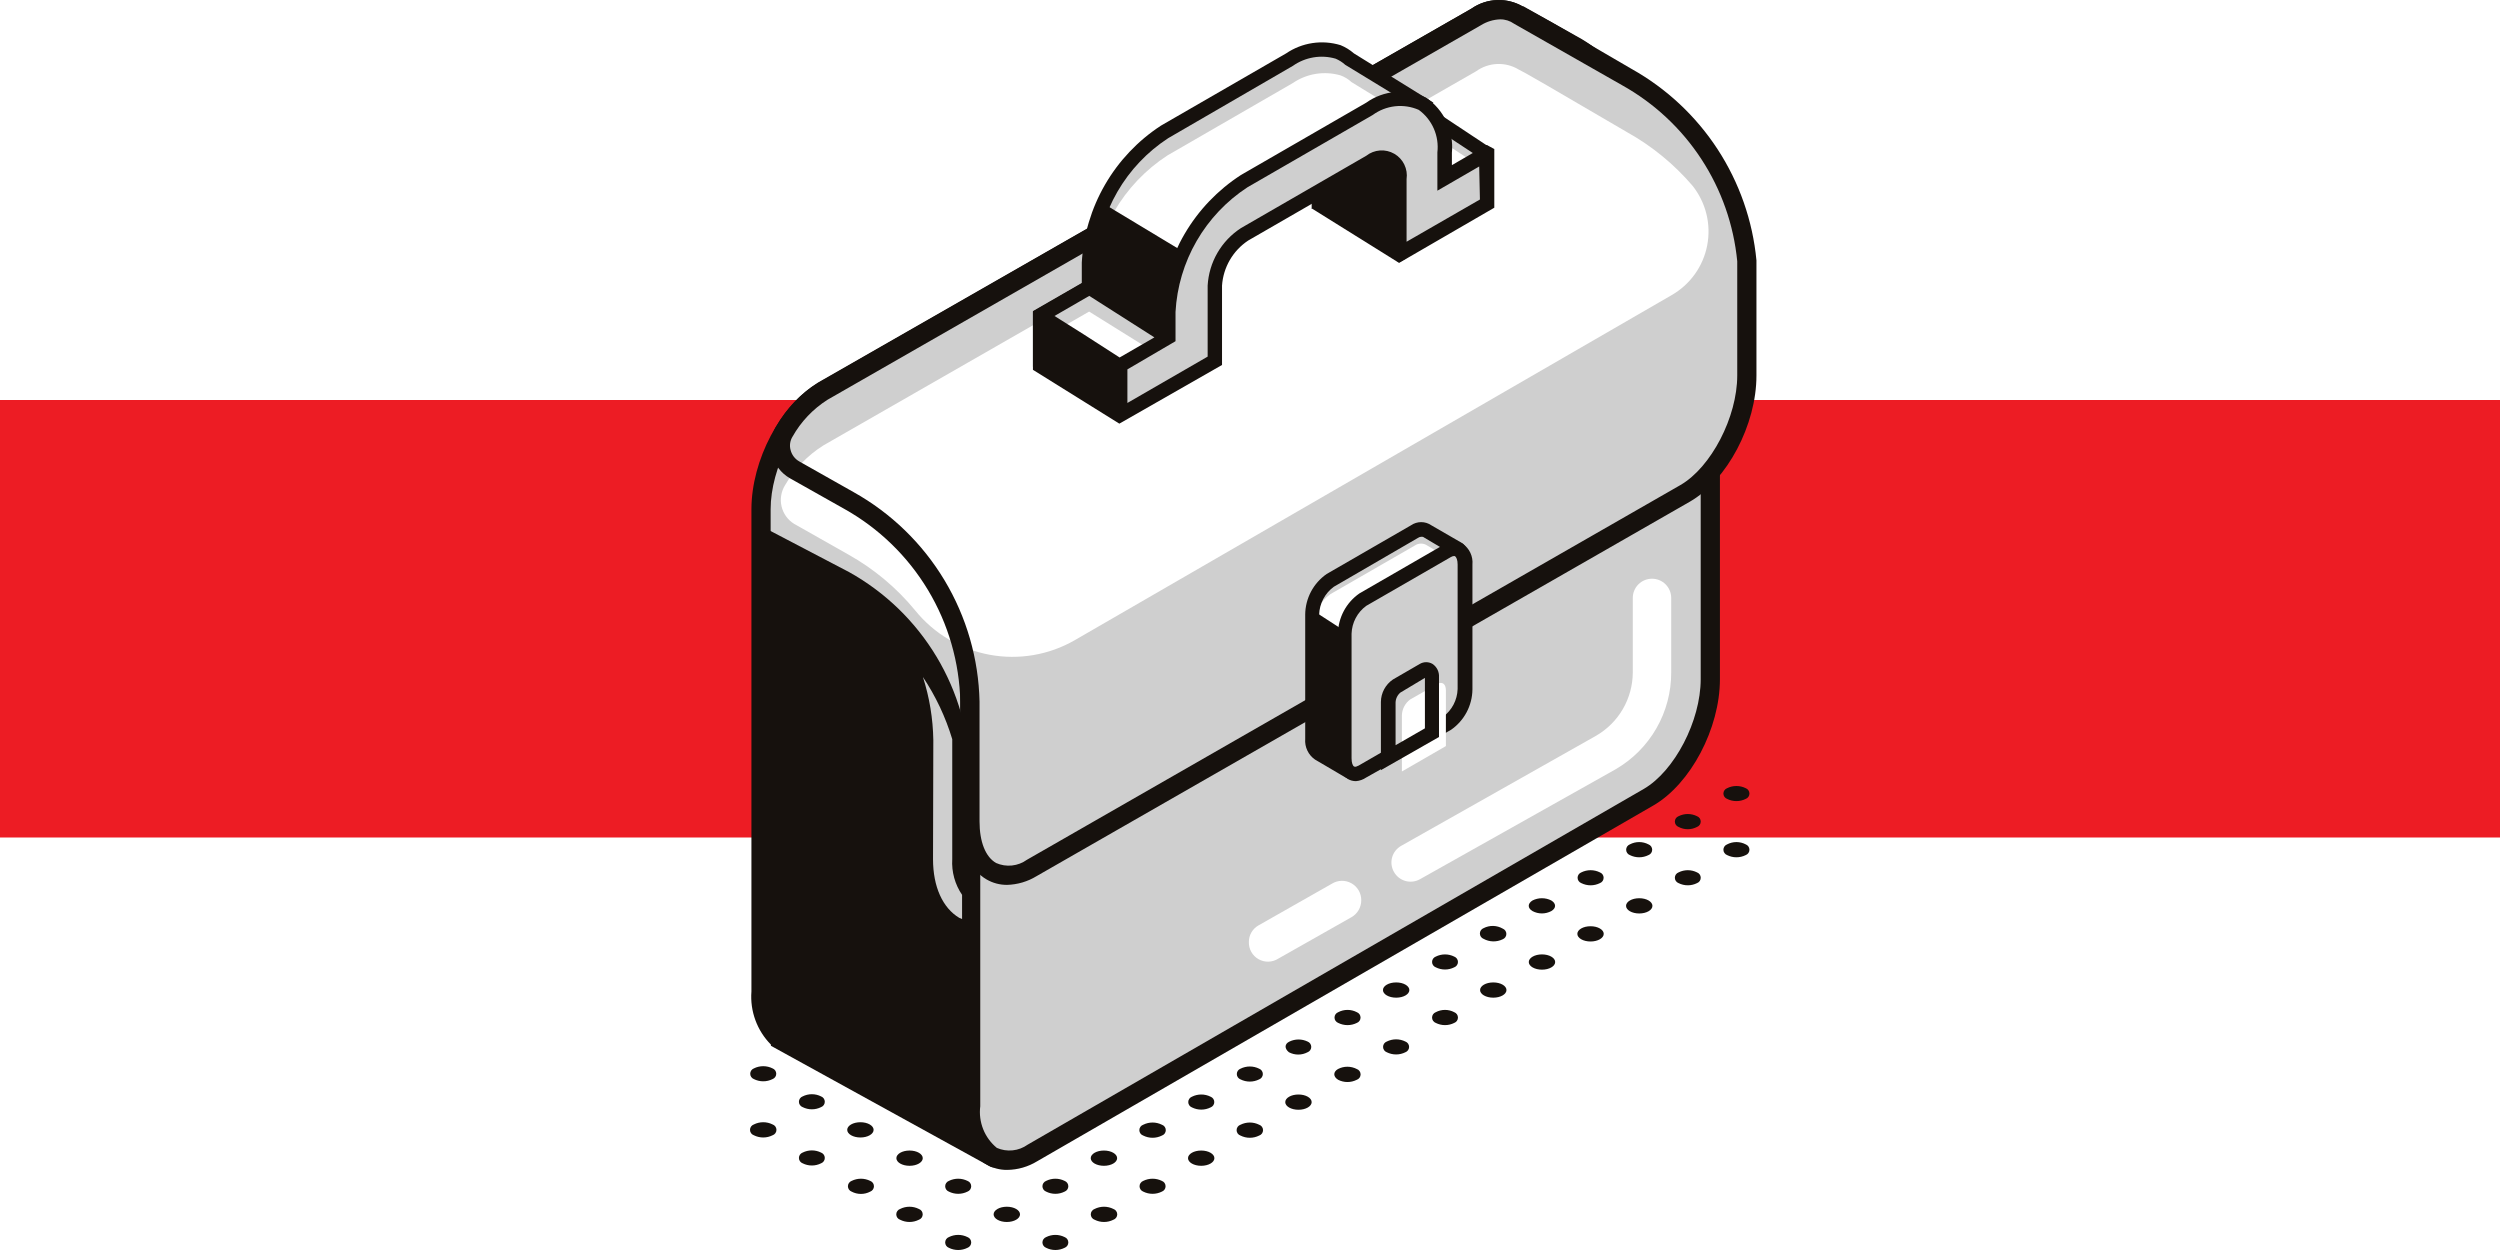
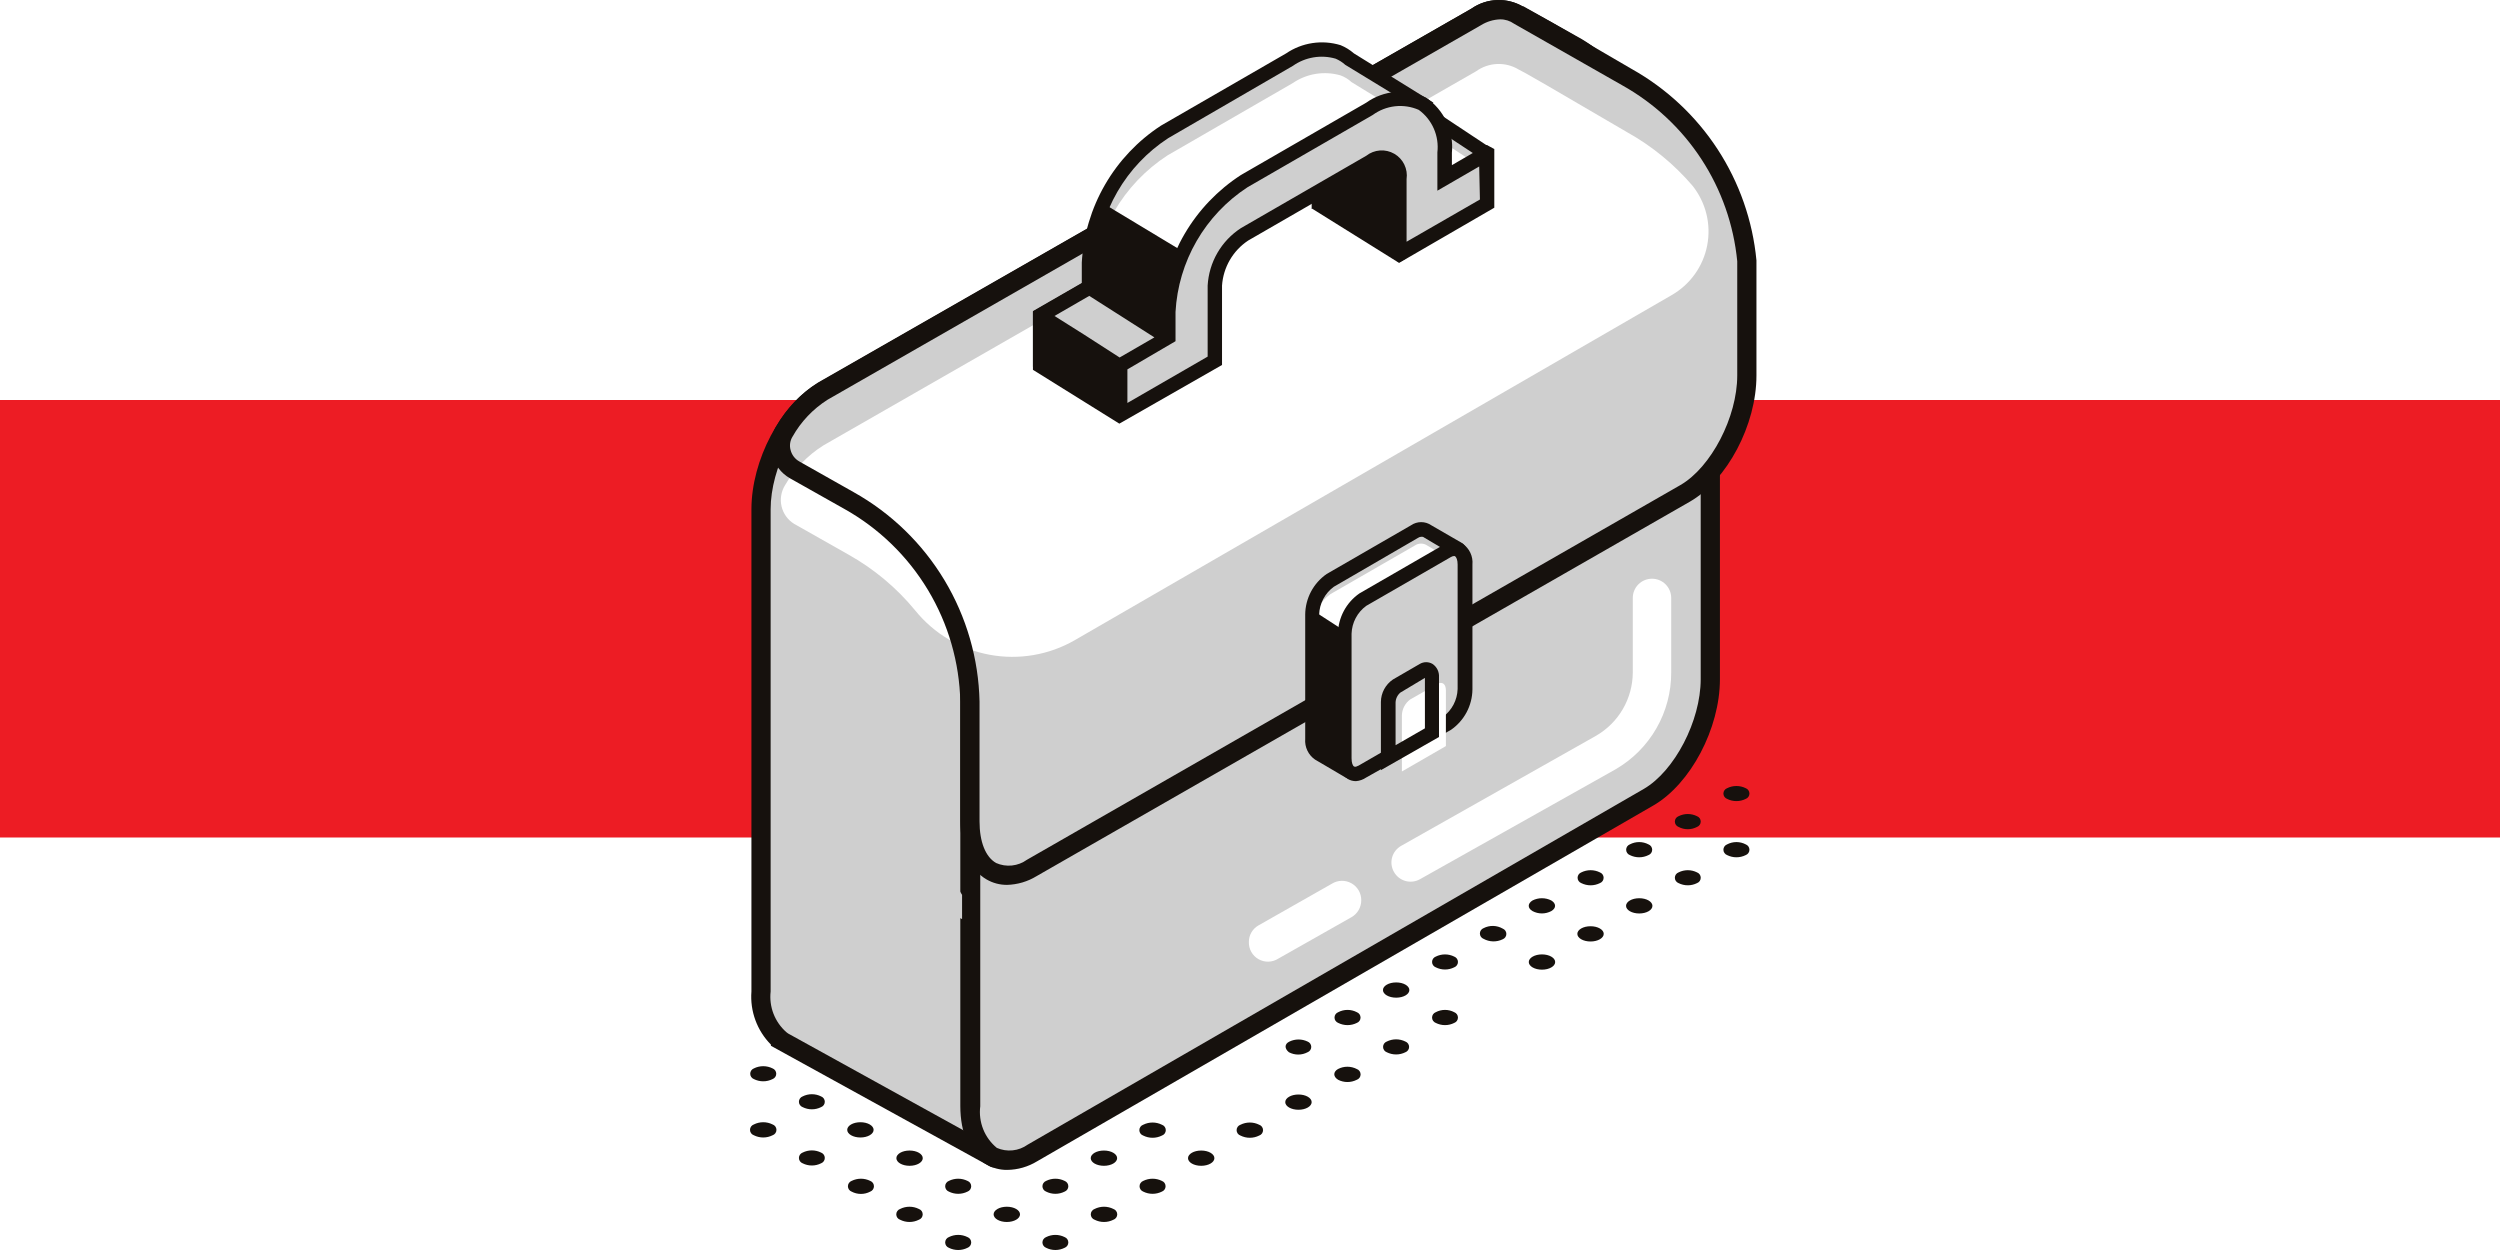
<svg xmlns="http://www.w3.org/2000/svg" width="200" height="100" viewBox="0 0 200 100" fill="none">
  <rect x="0" y="0" width="200" height="100" fill="#333333" stroke="none" />
  <g clip-path="url(#clip0_1013_8037)">
    <rect width="200" height="100" fill="white" />
    <rect y="32" width="200" height="35" fill="#ED1C24" />
    <path d="M85.17 98.967C85.257 99 85.332 99.059 85.385 99.135C85.438 99.212 85.466 99.303 85.466 99.396C85.466 99.489 85.438 99.58 85.385 99.656C85.332 99.733 85.257 99.791 85.17 99.824C84.94 99.94 84.687 100 84.43 100C84.173 100 83.92 99.94 83.691 99.824C83.604 99.791 83.529 99.733 83.476 99.656C83.423 99.58 83.394 99.489 83.394 99.396C83.394 99.303 83.423 99.212 83.476 99.135C83.529 99.059 83.604 99 83.691 98.967C83.92 98.852 84.173 98.792 84.43 98.792C84.687 98.792 84.94 98.852 85.17 98.967Z" fill="#16110D" />
    <path d="M89.066 96.714C89.157 96.745 89.236 96.803 89.292 96.881C89.349 96.959 89.379 97.052 89.379 97.148C89.379 97.244 89.349 97.338 89.292 97.416C89.236 97.494 89.157 97.552 89.066 97.582C88.834 97.698 88.579 97.758 88.321 97.758C88.062 97.758 87.807 97.698 87.575 97.582C87.484 97.552 87.405 97.494 87.349 97.416C87.293 97.338 87.262 97.244 87.262 97.148C87.262 97.052 87.293 96.959 87.349 96.881C87.405 96.803 87.484 96.745 87.575 96.714C87.807 96.598 88.062 96.538 88.321 96.538C88.579 96.538 88.834 96.598 89.066 96.714V96.714Z" fill="#16110D" />
    <path d="M92.951 94.472C93.038 94.505 93.113 94.564 93.166 94.64C93.219 94.717 93.247 94.808 93.247 94.901C93.247 94.994 93.219 95.085 93.166 95.161C93.113 95.238 93.038 95.296 92.951 95.329C92.719 95.445 92.464 95.505 92.205 95.505C91.947 95.505 91.691 95.445 91.46 95.329C91.373 95.296 91.298 95.238 91.245 95.161C91.192 95.085 91.164 94.994 91.164 94.901C91.164 94.808 91.192 94.717 91.245 94.64C91.298 94.564 91.373 94.505 91.46 94.472C91.691 94.357 91.947 94.297 92.205 94.297C92.464 94.297 92.719 94.357 92.951 94.472V94.472Z" fill="#16110D" />
    <path d="M96.096 93.264C96.679 93.264 97.152 92.99 97.152 92.653C97.152 92.316 96.679 92.043 96.096 92.043C95.512 92.043 95.04 92.316 95.04 92.653C95.04 92.99 95.512 93.264 96.096 93.264Z" fill="#16110D" />
    <path d="M100.731 89.978C100.823 90.008 100.902 90.066 100.958 90.144C101.014 90.222 101.044 90.316 101.044 90.412C101.044 90.508 101.014 90.602 100.958 90.68C100.902 90.757 100.823 90.816 100.731 90.846C100.5 90.962 100.245 91.022 99.986 91.022C99.728 91.022 99.472 90.962 99.241 90.846C99.15 90.816 99.071 90.757 99.014 90.68C98.958 90.602 98.928 90.508 98.928 90.412C98.928 90.316 98.958 90.222 99.014 90.144C99.071 90.066 99.15 90.008 99.241 89.978C99.472 89.862 99.728 89.802 99.986 89.802C100.245 89.802 100.5 89.862 100.731 89.978V89.978Z" fill="#16110D" />
    <path d="M103.877 88.781C104.46 88.781 104.933 88.507 104.933 88.17C104.933 87.833 104.46 87.56 103.877 87.56C103.293 87.56 102.82 87.833 102.82 88.17C102.82 88.507 103.293 88.781 103.877 88.781Z" fill="#16110D" />
    <path d="M77.4 98.967C77.488 99 77.563 99.059 77.616 99.135C77.668 99.212 77.697 99.303 77.697 99.396C77.697 99.489 77.668 99.58 77.616 99.656C77.563 99.733 77.488 99.791 77.4 99.824C77.169 99.94 76.914 100 76.655 100C76.397 100 76.141 99.94 75.91 99.824C75.823 99.791 75.748 99.733 75.695 99.656C75.642 99.58 75.614 99.489 75.614 99.396C75.614 99.303 75.642 99.212 75.695 99.135C75.748 99.059 75.823 99 75.91 98.967C76.141 98.852 76.397 98.791 76.655 98.791C76.914 98.791 77.169 98.852 77.4 98.967V98.967Z" fill="#16110D" />
    <path d="M80.546 97.759C81.129 97.759 81.602 97.485 81.602 97.148C81.602 96.811 81.129 96.538 80.546 96.538C79.962 96.538 79.489 96.811 79.489 97.148C79.489 97.485 79.962 97.759 80.546 97.759Z" fill="#16110D" />
    <path d="M85.17 94.472C85.257 94.505 85.332 94.564 85.385 94.64C85.438 94.717 85.466 94.808 85.466 94.901C85.466 94.994 85.438 95.085 85.385 95.161C85.332 95.238 85.257 95.296 85.17 95.329C84.94 95.445 84.687 95.505 84.43 95.505C84.173 95.505 83.92 95.445 83.691 95.329C83.604 95.296 83.529 95.238 83.476 95.161C83.423 95.085 83.394 94.994 83.394 94.901C83.394 94.808 83.423 94.717 83.476 94.64C83.529 94.564 83.604 94.505 83.691 94.472C83.92 94.357 84.173 94.297 84.43 94.297C84.687 94.297 84.94 94.357 85.17 94.472V94.472Z" fill="#16110D" />
    <path d="M88.315 93.264C88.898 93.264 89.371 92.99 89.371 92.653C89.371 92.316 88.898 92.043 88.315 92.043C87.731 92.043 87.258 92.316 87.258 92.653C87.258 92.99 87.731 93.264 88.315 93.264Z" fill="#16110D" />
    <path d="M92.951 89.978C93.042 90.008 93.121 90.066 93.177 90.144C93.233 90.222 93.264 90.316 93.264 90.412C93.264 90.508 93.233 90.602 93.177 90.68C93.121 90.757 93.042 90.816 92.951 90.846C92.719 90.962 92.464 91.022 92.205 91.022C91.947 91.022 91.692 90.962 91.46 90.846C91.369 90.816 91.29 90.757 91.234 90.68C91.177 90.602 91.147 90.508 91.147 90.412C91.147 90.316 91.177 90.222 91.234 90.144C91.29 90.066 91.369 90.008 91.46 89.978C91.692 89.862 91.947 89.802 92.205 89.802C92.464 89.802 92.719 89.862 92.951 89.978V89.978Z" fill="#16110D" />
-     <path d="M96.847 87.736C96.934 87.769 97.009 87.828 97.062 87.904C97.115 87.981 97.143 88.071 97.143 88.165C97.143 88.258 97.115 88.348 97.062 88.425C97.009 88.501 96.934 88.56 96.847 88.593C96.615 88.709 96.36 88.769 96.102 88.769C95.843 88.769 95.588 88.709 95.356 88.593C95.269 88.56 95.194 88.501 95.141 88.425C95.088 88.348 95.06 88.258 95.06 88.165C95.06 88.071 95.088 87.981 95.141 87.904C95.194 87.828 95.269 87.769 95.356 87.736C95.588 87.62 95.843 87.56 96.102 87.56C96.36 87.56 96.615 87.62 96.847 87.736V87.736Z" fill="#16110D" />
-     <path d="M100.731 85.495C100.818 85.527 100.894 85.586 100.946 85.662C100.999 85.739 101.028 85.83 101.028 85.923C101.028 86.016 100.999 86.107 100.946 86.183C100.894 86.26 100.818 86.319 100.731 86.351C100.5 86.467 100.245 86.527 99.986 86.527C99.728 86.527 99.472 86.467 99.241 86.351C99.154 86.319 99.079 86.26 99.026 86.183C98.973 86.107 98.945 86.016 98.945 85.923C98.945 85.83 98.973 85.739 99.026 85.662C99.079 85.586 99.154 85.527 99.241 85.495C99.472 85.379 99.728 85.319 99.986 85.319C100.245 85.319 100.5 85.379 100.731 85.495V85.495Z" fill="#16110D" />
    <path d="M73.504 96.714C73.595 96.745 73.674 96.803 73.731 96.881C73.787 96.959 73.817 97.052 73.817 97.148C73.817 97.244 73.787 97.338 73.731 97.416C73.674 97.494 73.595 97.552 73.504 97.582C73.273 97.698 73.017 97.758 72.759 97.758C72.5 97.758 72.245 97.698 72.014 97.582C71.922 97.552 71.843 97.494 71.787 97.416C71.731 97.338 71.701 97.244 71.701 97.148C71.701 97.052 71.731 96.959 71.787 96.881C71.843 96.803 71.922 96.745 72.014 96.714C72.245 96.598 72.5 96.538 72.759 96.538C73.017 96.538 73.273 96.598 73.504 96.714V96.714Z" fill="#16110D" />
    <path d="M77.4 94.472C77.488 94.505 77.563 94.564 77.616 94.64C77.668 94.717 77.697 94.808 77.697 94.901C77.697 94.994 77.668 95.085 77.616 95.161C77.563 95.238 77.488 95.296 77.4 95.329C77.169 95.445 76.914 95.505 76.655 95.505C76.397 95.505 76.141 95.445 75.91 95.329C75.823 95.296 75.748 95.238 75.695 95.161C75.642 95.085 75.614 94.994 75.614 94.901C75.614 94.808 75.642 94.717 75.695 94.64C75.748 94.564 75.823 94.505 75.91 94.472C76.141 94.357 76.397 94.297 76.655 94.297C76.914 94.297 77.169 94.357 77.4 94.472V94.472Z" fill="#16110D" />
    <path d="M69.62 94.472C69.707 94.505 69.782 94.564 69.835 94.64C69.888 94.717 69.916 94.808 69.916 94.901C69.916 94.994 69.888 95.085 69.835 95.161C69.782 95.238 69.707 95.296 69.62 95.329C69.39 95.451 69.134 95.514 68.874 95.514C68.615 95.514 68.359 95.451 68.129 95.329C68.042 95.296 67.967 95.238 67.914 95.161C67.861 95.085 67.833 94.994 67.833 94.901C67.833 94.808 67.861 94.717 67.914 94.64C67.967 94.564 68.042 94.505 68.129 94.472C68.361 94.357 68.616 94.297 68.874 94.297C69.133 94.297 69.388 94.357 69.62 94.472V94.472Z" fill="#16110D" />
    <path d="M72.765 93.264C73.348 93.264 73.821 92.99 73.821 92.653C73.821 92.316 73.348 92.043 72.765 92.043C72.181 92.043 71.709 92.316 71.709 92.653C71.709 92.99 72.181 93.264 72.765 93.264Z" fill="#16110D" />
    <path d="M65.688 92.207C65.775 92.24 65.85 92.299 65.903 92.375C65.956 92.452 65.984 92.543 65.984 92.636C65.984 92.729 65.956 92.82 65.903 92.896C65.85 92.973 65.775 93.031 65.688 93.064C65.459 93.18 65.206 93.24 64.949 93.24C64.692 93.24 64.439 93.18 64.209 93.064C64.122 93.031 64.047 92.973 63.994 92.896C63.941 92.82 63.913 92.729 63.913 92.636C63.913 92.543 63.941 92.452 63.994 92.375C64.047 92.299 64.122 92.24 64.209 92.207C64.439 92.092 64.692 92.032 64.949 92.032C65.206 92.032 65.459 92.092 65.688 92.207V92.207Z" fill="#16110D" />
    <path d="M68.833 90.999C69.416 90.999 69.889 90.725 69.889 90.388C69.889 90.051 69.416 89.778 68.833 89.778C68.25 89.778 67.777 90.051 67.777 90.388C67.777 90.725 68.25 90.999 68.833 90.999Z" fill="#16110D" />
    <path d="M61.803 89.954C61.895 89.985 61.974 90.043 62.03 90.121C62.086 90.199 62.117 90.292 62.117 90.388C62.117 90.484 62.086 90.578 62.03 90.656C61.974 90.734 61.895 90.792 61.803 90.823C61.572 90.938 61.317 90.999 61.058 90.999C60.8 90.999 60.544 90.938 60.313 90.823C60.222 90.792 60.143 90.734 60.086 90.656C60.03 90.578 60 90.484 60 90.388C60 90.292 60.03 90.199 60.086 90.121C60.143 90.043 60.222 89.985 60.313 89.954C60.544 89.838 60.8 89.778 61.058 89.778C61.317 89.778 61.572 89.838 61.803 89.954V89.954Z" fill="#16110D" />
    <path d="M65.688 87.713C65.775 87.746 65.85 87.804 65.903 87.881C65.956 87.957 65.984 88.048 65.984 88.141C65.984 88.234 65.956 88.325 65.903 88.401C65.85 88.478 65.775 88.537 65.688 88.569C65.459 88.685 65.206 88.745 64.949 88.745C64.692 88.745 64.439 88.685 64.209 88.569C64.122 88.537 64.047 88.478 63.994 88.401C63.941 88.325 63.913 88.234 63.913 88.141C63.913 88.048 63.941 87.957 63.994 87.881C64.047 87.804 64.122 87.746 64.209 87.713C64.439 87.597 64.692 87.537 64.949 87.537C65.206 87.537 65.459 87.597 65.688 87.713V87.713Z" fill="#16110D" />
    <path d="M61.803 85.471C61.891 85.504 61.966 85.562 62.019 85.639C62.072 85.716 62.1 85.806 62.1 85.9C62.1 85.993 62.072 86.083 62.019 86.16C61.966 86.237 61.891 86.295 61.803 86.328C61.572 86.444 61.317 86.504 61.058 86.504C60.8 86.504 60.544 86.444 60.313 86.328C60.226 86.295 60.151 86.237 60.098 86.16C60.045 86.083 60.017 85.993 60.017 85.9C60.017 85.806 60.045 85.716 60.098 85.639C60.151 85.562 60.226 85.504 60.313 85.471C60.544 85.355 60.8 85.295 61.058 85.295C61.317 85.295 61.572 85.355 61.803 85.471V85.471Z" fill="#16110D" />
    <path d="M107.045 85.518C107.276 85.4 107.531 85.338 107.79 85.338C108.05 85.338 108.305 85.4 108.536 85.518C108.627 85.548 108.706 85.607 108.762 85.685C108.818 85.763 108.849 85.856 108.849 85.952C108.849 86.048 108.818 86.142 108.762 86.22C108.706 86.298 108.627 86.356 108.536 86.386C108.306 86.502 108.053 86.562 107.796 86.562C107.539 86.562 107.286 86.502 107.057 86.386C106.646 86.14 106.634 85.753 107.045 85.518Z" fill="#16110D" />
    <path d="M112.432 83.323C112.519 83.356 112.594 83.415 112.647 83.491C112.7 83.568 112.729 83.659 112.729 83.752C112.729 83.845 112.7 83.936 112.647 84.012C112.594 84.089 112.519 84.147 112.432 84.18C112.201 84.296 111.946 84.356 111.687 84.356C111.428 84.356 111.173 84.296 110.942 84.18C110.855 84.147 110.779 84.089 110.726 84.012C110.674 83.936 110.645 83.845 110.645 83.752C110.645 83.659 110.674 83.568 110.726 83.491C110.779 83.415 110.855 83.356 110.942 83.323C111.173 83.208 111.428 83.147 111.687 83.147C111.946 83.147 112.201 83.208 112.432 83.323V83.323Z" fill="#16110D" />
    <path d="M116.34 80.976C116.427 81.009 116.502 81.068 116.555 81.144C116.608 81.221 116.637 81.312 116.637 81.405C116.637 81.498 116.608 81.589 116.555 81.665C116.502 81.742 116.427 81.8 116.34 81.833C116.111 81.949 115.858 82.009 115.601 82.009C115.344 82.009 115.091 81.949 114.861 81.833C114.774 81.8 114.699 81.742 114.646 81.665C114.593 81.589 114.565 81.498 114.565 81.405C114.565 81.312 114.593 81.221 114.646 81.144C114.699 81.068 114.774 81.009 114.861 80.976C115.089 80.855 115.343 80.792 115.601 80.792C115.859 80.792 116.113 80.855 116.34 80.976V80.976Z" fill="#16110D" />
-     <path d="M119.462 79.814C120.045 79.814 120.518 79.541 120.518 79.204C120.518 78.867 120.045 78.594 119.462 78.594C118.879 78.594 118.406 78.867 118.406 79.204C118.406 79.541 118.879 79.814 119.462 79.814Z" fill="#16110D" />
    <path d="M123.358 77.573C123.941 77.573 124.414 77.3 124.414 76.963C124.414 76.626 123.941 76.352 123.358 76.352C122.775 76.352 122.302 76.626 122.302 76.963C122.302 77.3 122.775 77.573 123.358 77.573Z" fill="#16110D" />
    <path d="M127.243 75.32C127.826 75.32 128.299 75.046 128.299 74.709C128.299 74.372 127.826 74.099 127.243 74.099C126.659 74.099 126.187 74.372 126.187 74.709C126.187 75.046 126.659 75.32 127.243 75.32Z" fill="#16110D" />
    <path d="M131.139 73.078C131.722 73.078 132.195 72.805 132.195 72.468C132.195 72.131 131.722 71.858 131.139 71.858C130.556 71.858 130.083 72.131 130.083 72.468C130.083 72.805 130.556 73.078 131.139 73.078Z" fill="#16110D" />
    <path d="M135.763 69.792C135.85 69.825 135.925 69.883 135.978 69.96C136.031 70.036 136.059 70.127 136.059 70.22C136.059 70.313 136.031 70.404 135.978 70.481C135.925 70.557 135.85 70.616 135.763 70.649C135.534 70.764 135.28 70.824 135.023 70.824C134.767 70.824 134.513 70.764 134.284 70.649C134.197 70.616 134.122 70.557 134.069 70.481C134.016 70.404 133.988 70.313 133.988 70.22C133.988 70.127 134.016 70.036 134.069 69.96C134.122 69.883 134.197 69.825 134.284 69.792C134.513 69.676 134.767 69.616 135.023 69.616C135.28 69.616 135.534 69.676 135.763 69.792V69.792Z" fill="#16110D" />
    <path d="M139.659 67.55C139.746 67.583 139.821 67.642 139.874 67.718C139.927 67.795 139.956 67.886 139.956 67.979C139.956 68.072 139.927 68.163 139.874 68.239C139.821 68.316 139.746 68.374 139.659 68.407C139.428 68.523 139.173 68.583 138.914 68.583C138.655 68.583 138.4 68.523 138.169 68.407C138.082 68.374 138.007 68.316 137.954 68.239C137.901 68.163 137.872 68.072 137.872 67.979C137.872 67.886 137.901 67.795 137.954 67.718C138.007 67.642 138.082 67.583 138.169 67.55C138.398 67.429 138.654 67.366 138.914 67.366C139.174 67.366 139.43 67.429 139.659 67.55Z" fill="#16110D" />
    <path d="M103.161 83.323C103.386 83.215 103.633 83.159 103.883 83.159C104.132 83.159 104.379 83.215 104.604 83.323C104.691 83.356 104.766 83.415 104.819 83.491C104.872 83.568 104.901 83.659 104.901 83.752C104.901 83.845 104.872 83.936 104.819 84.012C104.766 84.089 104.691 84.147 104.604 84.18C104.375 84.301 104.119 84.365 103.859 84.365C103.599 84.365 103.343 84.301 103.114 84.18C102.75 83.887 102.75 83.511 103.161 83.323Z" fill="#16110D" />
    <path d="M108.548 80.976C108.635 81.009 108.71 81.068 108.763 81.144C108.816 81.221 108.844 81.312 108.844 81.405C108.844 81.498 108.816 81.589 108.763 81.665C108.71 81.742 108.635 81.8 108.548 81.833C108.316 81.949 108.061 82.009 107.802 82.009C107.544 82.009 107.288 81.949 107.057 81.833C106.97 81.8 106.895 81.742 106.842 81.665C106.789 81.589 106.761 81.498 106.761 81.405C106.761 81.312 106.789 81.221 106.842 81.144C106.895 81.068 106.97 81.009 107.057 80.976C107.287 80.855 107.543 80.792 107.802 80.792C108.062 80.792 108.318 80.855 108.548 80.976V80.976Z" fill="#16110D" />
    <path d="M111.693 79.814C112.276 79.814 112.749 79.541 112.749 79.204C112.749 78.867 112.276 78.594 111.693 78.594C111.109 78.594 110.636 78.867 110.636 79.204C110.636 79.541 111.109 79.814 111.693 79.814Z" fill="#16110D" />
    <path d="M116.34 76.528C116.427 76.561 116.502 76.62 116.555 76.696C116.608 76.773 116.637 76.864 116.637 76.957C116.637 77.05 116.608 77.141 116.555 77.217C116.502 77.294 116.427 77.352 116.34 77.385C116.111 77.501 115.858 77.561 115.601 77.561C115.344 77.561 115.091 77.501 114.861 77.385C114.774 77.352 114.699 77.294 114.646 77.217C114.593 77.141 114.565 77.05 114.565 76.957C114.565 76.864 114.593 76.773 114.646 76.696C114.699 76.62 114.774 76.561 114.861 76.528C115.091 76.413 115.344 76.353 115.601 76.353C115.858 76.353 116.111 76.413 116.34 76.528V76.528Z" fill="#16110D" />
    <path d="M120.213 74.287C120.3 74.32 120.375 74.378 120.428 74.455C120.481 74.531 120.509 74.622 120.509 74.715C120.509 74.808 120.481 74.899 120.428 74.976C120.375 75.052 120.3 75.111 120.213 75.144C119.974 75.26 119.711 75.317 119.446 75.311C119.181 75.305 118.92 75.235 118.687 75.108C118.6 75.076 118.525 75.017 118.472 74.94C118.419 74.864 118.391 74.773 118.391 74.68C118.391 74.587 118.419 74.496 118.472 74.419C118.525 74.343 118.6 74.284 118.687 74.252C118.924 74.13 119.188 74.069 119.455 74.075C119.721 74.081 119.982 74.154 120.213 74.287V74.287Z" fill="#16110D" />
    <path d="M124.098 72.034C124.508 72.28 124.508 72.656 124.098 72.89C123.868 73.011 123.612 73.075 123.352 73.075C123.093 73.075 122.837 73.011 122.607 72.89C122.196 72.656 122.196 72.28 122.607 72.034C122.839 71.918 123.094 71.858 123.352 71.858C123.611 71.858 123.866 71.918 124.098 72.034V72.034Z" fill="#16110D" />
    <path d="M127.994 69.792C128.081 69.825 128.156 69.883 128.209 69.96C128.262 70.036 128.29 70.127 128.29 70.22C128.29 70.313 128.262 70.404 128.209 70.481C128.156 70.557 128.081 70.616 127.994 70.649C127.762 70.764 127.507 70.825 127.249 70.825C126.99 70.825 126.735 70.764 126.503 70.649C126.416 70.616 126.341 70.557 126.288 70.481C126.235 70.404 126.207 70.313 126.207 70.22C126.207 70.127 126.235 70.036 126.288 69.96C126.341 69.883 126.416 69.825 126.503 69.792C126.735 69.676 126.99 69.616 127.249 69.616C127.507 69.616 127.762 69.676 127.994 69.792V69.792Z" fill="#16110D" />
    <path d="M131.878 67.55C131.966 67.583 132.041 67.642 132.094 67.718C132.147 67.795 132.175 67.886 132.175 67.979C132.175 68.072 132.147 68.163 132.094 68.239C132.041 68.316 131.966 68.374 131.878 68.407C131.647 68.523 131.392 68.583 131.133 68.583C130.875 68.583 130.619 68.523 130.388 68.407C130.301 68.374 130.226 68.316 130.173 68.239C130.12 68.163 130.092 68.072 130.092 67.979C130.092 67.886 130.12 67.795 130.173 67.718C130.226 67.642 130.301 67.583 130.388 67.55C130.618 67.429 130.874 67.366 131.133 67.366C131.393 67.366 131.649 67.429 131.878 67.55V67.55Z" fill="#16110D" />
    <path d="M135.763 65.297C135.85 65.33 135.925 65.388 135.978 65.465C136.031 65.542 136.059 65.632 136.059 65.725C136.059 65.819 136.031 65.909 135.978 65.986C135.925 66.062 135.85 66.121 135.763 66.154C135.535 66.275 135.281 66.338 135.023 66.338C134.766 66.338 134.512 66.275 134.284 66.154C134.197 66.121 134.122 66.062 134.069 65.986C134.016 65.909 133.988 65.819 133.988 65.725C133.988 65.632 134.016 65.542 134.069 65.465C134.122 65.388 134.197 65.33 134.284 65.297C134.513 65.182 134.767 65.121 135.023 65.121C135.28 65.121 135.534 65.182 135.763 65.297V65.297Z" fill="#16110D" />
    <path d="M139.659 63.056C139.746 63.088 139.821 63.147 139.874 63.224C139.927 63.3 139.956 63.391 139.956 63.484C139.956 63.577 139.927 63.668 139.874 63.744C139.821 63.821 139.746 63.88 139.659 63.912C139.428 64.028 139.173 64.088 138.914 64.088C138.655 64.088 138.4 64.028 138.169 63.912C138.082 63.88 138.007 63.821 137.954 63.744C137.901 63.668 137.872 63.577 137.872 63.484C137.872 63.391 137.901 63.3 137.954 63.224C138.007 63.147 138.082 63.088 138.169 63.056C138.4 62.94 138.655 62.88 138.914 62.88C139.173 62.88 139.428 62.94 139.659 63.056Z" fill="#16110D" />
    <path d="M127.712 19.515C128.889 18.489 129.801 17.194 130.371 15.739C130.94 14.285 131.151 12.715 130.984 11.162C130.817 9.609 130.277 8.12 129.411 6.82C128.546 5.52 127.379 4.448 126.01 3.696L121.492 1.172C120.973 0.859 120.374 0.706 119.769 0.731C119.164 0.756 118.579 0.958 118.089 1.313L65.876 31.31C63.094 32.859 60.888 37.108 60.888 40.746V79.322C60.812 80.052 60.917 80.791 61.196 81.471C61.474 82.15 61.917 82.751 62.484 83.218V83.218L79.395 92.524L87.611 77.866L95.919 65.814L118.089 53.104C120.823 51.531 123.029 47.306 123.029 43.715V26.322L127.724 19.515H127.712Z" fill="#CFCFCF" />
-     <path d="M82.541 75.179C79.818 76.751 77.612 75.108 77.612 71.447V61.894C77.549 58.594 76.621 55.368 74.923 52.539C73.224 49.709 70.812 47.375 67.93 45.769L60.888 42.084V79.322C60.81 80.053 60.916 80.793 61.197 81.474C61.477 82.155 61.924 82.754 62.496 83.218V83.218L79.407 92.524L87.622 77.866L94.042 68.607L82.541 75.179Z" fill="#16110D" />
    <path d="M79.959 93.111C79.885 93.237 79.766 93.329 79.626 93.368C79.486 93.407 79.336 93.391 79.208 93.322L61.674 83.664V83.57C61.125 83.015 60.701 82.349 60.432 81.615C60.162 80.882 60.054 80.1 60.114 79.322V40.746C60.114 36.802 62.461 32.366 65.442 30.641L117.713 0.691C118.309 0.277 119.009 0.04 119.734 0.007C120.459 -0.027 121.178 0.146 121.809 0.503H121.868L126.046 2.851C127.51 3.622 128.778 4.718 129.754 6.054C130.731 7.39 131.389 8.932 131.679 10.561C131.952 12.285 131.784 14.05 131.191 15.692C130.598 17.334 129.599 18.798 128.287 19.95L123.804 26.487V43.668C123.804 47.611 121.457 52.047 118.476 53.761L96.448 66.389L88.233 78.324L79.959 93.111ZM63.047 82.678L79.09 91.539L87 77.514L95.579 65.145L117.76 52.435C120.225 51.015 122.314 47.001 122.314 43.668V26.064L127.254 18.917C128.345 17.979 129.19 16.788 129.713 15.447C130.237 14.107 130.424 12.659 130.259 11.23C130.116 9.797 129.624 8.421 128.826 7.222C128.028 6.023 126.949 5.038 125.682 4.353L121.621 2.123L121.034 1.853C120.633 1.632 120.177 1.529 119.719 1.559C119.262 1.588 118.823 1.747 118.453 2.017L66.204 31.979C63.74 33.399 61.651 37.413 61.651 40.746V79.322C61.583 79.924 61.662 80.535 61.88 81.101C62.099 81.667 62.451 82.172 62.907 82.572L63.047 82.678Z" fill="#16110D" />
    <path d="M131.89 63.772L82.599 92.231C79.806 93.815 77.612 92.137 77.612 88.499V49.923C77.612 46.285 79.818 42.06 82.552 40.534L131.89 12.028C134.613 10.455 136.819 12.134 136.819 15.76V54.336C136.819 57.974 134.613 62.199 131.89 63.772Z" fill="#CFCFCF" />
    <path d="M80.569 93.592C79.992 93.598 79.425 93.448 78.926 93.158C77.588 92.395 76.825 90.694 76.825 88.464V49.923C76.825 45.98 79.172 41.544 82.153 39.83L131.503 11.371C132.083 10.968 132.762 10.731 133.466 10.683C134.171 10.636 134.876 10.78 135.505 11.101C136.831 11.875 137.594 13.565 137.594 15.795V54.336C137.594 58.279 135.247 62.715 132.266 64.44L82.975 92.9C82.25 93.344 81.419 93.584 80.569 93.592ZM133.838 12.204C133.281 12.235 132.741 12.405 132.266 12.697L82.975 41.156C80.463 42.6 78.421 46.543 78.421 49.923V88.499C78.343 89.121 78.423 89.754 78.655 90.337C78.887 90.919 79.263 91.434 79.748 91.832C80.146 92.006 80.582 92.073 81.014 92.028C81.446 91.983 81.859 91.826 82.212 91.574L131.503 63.114C133.967 61.682 136.056 57.669 136.056 54.336V15.76C136.135 15.139 136.055 14.509 135.823 13.928C135.591 13.347 135.215 12.834 134.73 12.439C134.459 12.282 134.151 12.201 133.838 12.204V12.204Z" fill="#16110D" />
    <path d="M130.141 6.172L123.71 2.428L122.067 1.524L121.492 1.172C120.974 0.859 120.374 0.706 119.769 0.731C119.164 0.756 118.58 0.958 118.089 1.313L65.876 31.31C64.595 32.113 63.534 33.222 62.789 34.537C62.49 35.036 62.4 35.633 62.538 36.198C62.677 36.762 63.033 37.25 63.529 37.553L67.883 40.006C70.774 41.611 73.194 43.945 74.901 46.776C76.608 49.608 77.543 52.838 77.612 56.143V65.72C77.612 69.358 79.818 71.024 82.552 69.452L134.801 39.478C137.535 37.906 139.741 33.681 139.741 30.09V20.9C139.454 17.851 138.43 14.918 136.758 12.352C135.085 9.787 132.815 7.666 130.141 6.172V6.172Z" fill="#CFCFCF" />
    <path d="M86.003 51.202L133.709 23.623C134.447 23.204 135.086 22.63 135.581 21.941C136.076 21.252 136.416 20.463 136.576 19.63C136.737 18.796 136.715 17.938 136.512 17.114C136.308 16.29 135.929 15.519 135.399 14.856C133.917 13.123 132.136 11.668 130.141 10.561L123.71 6.806L122.067 5.867L121.492 5.561C120.974 5.248 120.374 5.095 119.769 5.12C119.164 5.145 118.58 5.348 118.089 5.702L65.876 35.629C64.607 36.428 63.552 37.523 62.801 38.821C62.646 39.071 62.542 39.35 62.495 39.641C62.447 39.931 62.458 40.228 62.525 40.515C62.593 40.802 62.716 41.072 62.888 41.311C63.061 41.55 63.278 41.753 63.529 41.907L67.883 44.372C69.926 45.517 71.737 47.033 73.222 48.843C74.722 50.695 76.834 51.95 79.177 52.382C81.52 52.815 83.941 52.396 86.003 51.202V51.202Z" fill="white" />
    <path d="M80.569 70.79C79.992 70.795 79.425 70.645 78.926 70.355C77.588 69.581 76.825 67.891 76.825 65.661V56.155C76.757 52.995 75.865 49.908 74.237 47.199C72.608 44.49 70.301 42.253 67.542 40.711L63.188 38.258C62.837 38.055 62.53 37.785 62.284 37.462C62.038 37.14 61.859 36.772 61.756 36.38C61.657 36.002 61.635 35.607 61.691 35.22C61.748 34.833 61.882 34.461 62.085 34.127C62.899 32.696 64.051 31.487 65.442 30.606L117.713 0.691C118.327 0.26 119.054 0.02 119.804 0.001C120.553 -0.018 121.292 0.186 121.926 0.585L124.086 1.759L130.529 5.515C133.308 7.069 135.669 9.274 137.409 11.942C139.148 14.61 140.215 17.66 140.516 20.83V30.043C140.516 33.986 138.169 38.422 135.188 40.135L82.916 70.097C82.208 70.529 81.398 70.767 80.569 70.79V70.79ZM120.013 1.548C119.469 1.567 118.939 1.729 118.476 2.017L66.204 31.979C65.039 32.718 64.076 33.734 63.4 34.936C63.302 35.094 63.238 35.271 63.212 35.455C63.186 35.638 63.197 35.825 63.247 36.004C63.296 36.197 63.383 36.377 63.504 36.535C63.625 36.692 63.777 36.823 63.951 36.92L68.293 39.373C71.286 41.047 73.79 43.474 75.556 46.413C77.322 49.353 78.29 52.703 78.363 56.131V65.72C78.363 67.351 78.844 68.56 79.689 69.041C80.086 69.217 80.523 69.286 80.956 69.24C81.388 69.195 81.801 69.037 82.153 68.783L134.425 38.809C136.89 37.389 138.979 33.364 138.979 30.043V20.9C138.696 17.983 137.711 15.177 136.106 12.724C134.502 10.271 132.326 8.245 129.766 6.817V6.817L121.128 1.9C120.803 1.668 120.413 1.544 120.013 1.548V1.548Z" fill="#16110D" />
    <path d="M116.716 44.184C116.733 44.142 116.734 44.095 116.719 44.051C116.704 44.008 116.673 43.972 116.634 43.95L114.181 42.494C114.034 42.393 113.86 42.339 113.682 42.339C113.504 42.339 113.33 42.393 113.183 42.494L106.435 46.391C105.998 46.701 105.64 47.111 105.391 47.586C105.143 48.061 105.01 48.589 105.003 49.125V59.089C104.965 59.312 104.992 59.542 105.082 59.75C105.171 59.959 105.319 60.136 105.508 60.262V60.262L107.914 61.694C107.94 61.708 107.968 61.715 107.997 61.715C108.026 61.715 108.055 61.709 108.081 61.697C108.107 61.684 108.13 61.666 108.148 61.643C108.166 61.62 108.178 61.593 108.184 61.565L108.536 58.983L113.23 56.296C113.664 55.982 114.018 55.572 114.265 55.097C114.511 54.622 114.643 54.096 114.65 53.561V46.942L115.918 46.203L116.716 44.184Z" fill="#CFCFCF" />
    <path d="M116.716 45.334C116.733 45.292 116.734 45.245 116.719 45.202C116.704 45.158 116.674 45.122 116.634 45.1L114.181 43.644C114.035 43.542 113.86 43.487 113.682 43.487C113.503 43.487 113.329 43.542 113.183 43.644L106.435 47.529C105.998 47.84 105.64 48.249 105.391 48.725C105.143 49.2 105.01 49.727 105.003 50.264L105.074 58.854C105.035 59.078 105.063 59.307 105.152 59.516C105.242 59.724 105.39 59.902 105.578 60.028L106.306 60.755L107.914 61.682C107.94 61.696 107.968 61.703 107.997 61.703C108.026 61.704 108.055 61.697 108.081 61.685C108.107 61.672 108.13 61.654 108.148 61.631C108.166 61.608 108.178 61.582 108.184 61.553L108.536 60.122L113.23 57.434C113.664 57.123 114.018 56.715 114.265 56.242C114.511 55.769 114.643 55.245 114.65 54.711V48.116L115.918 47.388L116.716 45.334Z" fill="white" />
    <path d="M107.996 62.293C107.864 62.292 107.734 62.256 107.62 62.187L105.203 60.767C104.938 60.585 104.726 60.336 104.588 60.045C104.45 59.755 104.391 59.433 104.417 59.112V49.149C104.424 48.513 104.584 47.889 104.882 47.327C105.18 46.766 105.608 46.284 106.13 45.921L112.878 42.025C113.118 41.859 113.402 41.77 113.694 41.77C113.985 41.77 114.27 41.859 114.509 42.025L116.927 43.422C117.088 43.513 117.209 43.661 117.267 43.836C117.326 44.012 117.317 44.202 117.244 44.372V44.372L116.34 46.637L115.167 47.294V53.561C115.158 54.198 114.998 54.824 114.7 55.387C114.402 55.95 113.975 56.435 113.453 56.8L109.052 59.335L108.735 61.682C108.721 61.805 108.676 61.923 108.604 62.023C108.533 62.124 108.436 62.205 108.325 62.258C108.22 62.298 108.107 62.31 107.996 62.293ZM113.711 42.94C113.619 42.942 113.53 42.971 113.453 43.023L106.705 46.942C106.352 47.2 106.063 47.535 105.86 47.921C105.656 48.308 105.544 48.736 105.531 49.172V59.136C105.531 59.523 105.649 59.734 105.743 59.781L107.644 60.955L107.996 58.678L112.878 55.861C113.231 55.602 113.52 55.264 113.724 54.876C113.927 54.488 114.039 54.058 114.052 53.62V46.625L115.437 45.827L116.082 44.278L113.923 42.999C113.893 42.975 113.86 42.957 113.823 42.947C113.787 42.937 113.749 42.935 113.711 42.94V42.94Z" fill="#16110D" />
    <path d="M115.788 57.857L109.04 61.741C108.254 62.199 107.62 61.741 107.62 60.661V50.698C107.629 50.163 107.762 49.638 108.008 49.163C108.255 48.689 108.608 48.278 109.04 47.963L115.788 44.079C116.586 43.621 117.22 44.079 117.22 45.158V55.157C117.207 55.687 117.07 56.207 116.822 56.675C116.573 57.144 116.22 57.548 115.788 57.857Z" fill="#CFCFCF" />
    <path d="M108.477 62.492C108.246 62.494 108.019 62.433 107.82 62.316C107.555 62.134 107.343 61.885 107.205 61.594C107.067 61.304 107.008 60.982 107.034 60.661V50.698C107.044 50.061 107.206 49.437 107.506 48.875C107.806 48.314 108.235 47.832 108.759 47.47L115.507 43.574C115.73 43.429 115.988 43.346 116.254 43.334C116.52 43.322 116.785 43.38 117.021 43.504C117.284 43.687 117.495 43.936 117.631 44.227C117.767 44.517 117.824 44.839 117.795 45.158V55.157C117.787 55.793 117.628 56.417 117.33 56.979C117.032 57.54 116.604 58.022 116.082 58.385L109.299 62.199C109.055 62.366 108.772 62.468 108.477 62.492V62.492ZM116.34 44.478C116.24 44.485 116.143 44.518 116.058 44.572L109.299 48.468C108.946 48.726 108.658 49.061 108.454 49.447C108.251 49.834 108.138 50.261 108.125 50.698V60.661C108.125 61.037 108.219 61.26 108.324 61.319C108.43 61.377 108.536 61.319 108.688 61.248L115.436 57.352C115.788 57.094 116.077 56.759 116.28 56.373C116.484 55.986 116.596 55.559 116.61 55.122V45.158C116.61 44.783 116.504 44.56 116.399 44.501L116.34 44.478Z" fill="#16110D" />
    <path d="M113.829 53.62L111.646 54.864C111.439 55.01 111.271 55.203 111.154 55.428C111.038 55.653 110.977 55.902 110.977 56.155V60.614L114.498 58.596V54.125C114.498 53.632 114.204 53.397 113.829 53.62Z" fill="#CFCFCF" />
    <path d="M115.002 54.711L112.819 55.955C112.615 56.103 112.448 56.297 112.332 56.522C112.216 56.746 112.154 56.994 112.151 57.246V61.718L115.671 59.687V55.216C115.671 54.723 115.378 54.5 115.002 54.711Z" fill="white" />
    <path d="M110.472 61.612V56.155C110.475 55.8 110.565 55.451 110.732 55.139C110.9 54.826 111.141 54.559 111.435 54.359L113.582 53.115C113.737 53.023 113.913 52.975 114.093 52.975C114.272 52.975 114.449 53.023 114.603 53.115C114.773 53.229 114.91 53.386 115 53.569C115.091 53.752 115.132 53.956 115.12 54.16V58.96L110.472 61.612ZM113.993 54.23L112.033 55.404C111.916 55.502 111.82 55.624 111.754 55.761C111.687 55.899 111.65 56.049 111.646 56.202V59.617L113.993 58.267V54.23Z" fill="#16110D" />
    <path d="M113.629 8.214L107.926 4.693C107.668 4.457 107.37 4.27 107.045 4.141V4.141C106.397 3.949 105.714 3.904 105.046 4.01C104.378 4.116 103.742 4.369 103.184 4.752L93.162 10.561C91.406 11.705 89.944 13.247 88.896 15.062C87.848 16.877 87.243 18.913 87.13 21.006V23.001L83.21 25.266V29.338L90.521 25.09L93.479 26.991L98.631 16.628L105.555 13.002V16.429L112.596 12.392V8.977L113.629 8.214Z" fill="#CFCFCF" />
    <path d="M113.864 10.092L108.125 6.571C107.87 6.334 107.571 6.151 107.245 6.031C106.603 5.845 105.929 5.804 105.269 5.909C104.61 6.015 103.982 6.265 103.431 6.641L93.408 12.427C91.647 13.57 90.18 15.113 89.128 16.93C88.075 18.747 87.467 20.787 87.353 22.884V24.867L83.48 27.132V28.916L90.697 26.991L93.713 28.869L98.865 18.518L105.79 14.88L109.404 16.194L112.819 14.199V10.843L113.864 10.092Z" fill="white" />
    <path d="M82.635 29.338V24.926L86.543 22.672V21.006C86.665 18.813 87.301 16.679 88.4 14.777C89.499 12.875 91.029 11.258 92.868 10.056L102.891 4.271C103.521 3.842 104.24 3.561 104.993 3.447C105.747 3.333 106.516 3.39 107.245 3.613C107.635 3.771 107.996 3.993 108.313 4.271L114.674 8.214L113.148 9.305V12.685L104.933 16.722V13.929L99.065 17.027L93.713 27.789L90.451 25.818L82.635 29.338ZM83.808 25.653V28.282L90.521 24.409L93.291 26.134L98.243 16.183L106.177 12.028V15.373L112.045 11.993V8.683L112.585 8.214L107.62 5.186C107.392 4.979 107.13 4.812 106.846 4.693C106.27 4.527 105.664 4.492 105.073 4.592C104.482 4.692 103.92 4.923 103.431 5.268L93.455 11.054C91.782 12.144 90.39 13.614 89.391 15.343C88.391 17.072 87.814 19.012 87.704 21.006V23.353L83.808 25.653Z" fill="#16110D" />
    <path d="M118.922 12.274L112.291 7.909L115.12 16.605L118.922 12.274Z" fill="#CFCFCF" />
    <path d="M118.922 13.659L112.291 9.294L115.12 18.002L118.922 13.659Z" fill="white" />
    <path d="M114.885 17.755L111.235 6.524L119.45 11.969L119.251 12.709L114.885 17.755ZM113.347 9.294L115.354 15.467L118.054 12.392L113.347 9.294Z" fill="#16110D" />
    <path d="M87.13 23.001L93.479 26.968L89.559 29.221L83.21 25.266L87.13 23.001Z" fill="#CFCFCF" />
-     <path d="M87.13 24.926L93.479 28.881L89.559 31.146L83.21 27.179L87.13 24.926Z" fill="white" />
    <path d="M104.98 12.591V16.699L111.904 21.018L112.479 20.666V9.599L104.98 12.591Z" fill="#16110D" />
    <path d="M118.922 16.288L111.88 20.337V14.328C111.88 12.826 110.824 12.204 109.533 12.967L99.511 18.776C98.827 19.228 98.258 19.834 97.85 20.545C97.443 21.256 97.208 22.053 97.164 22.872V28.881L89.582 33.258V29.221L93.479 26.991V24.996C93.594 22.902 94.201 20.865 95.248 19.049C96.296 17.232 97.756 15.688 99.511 14.54L109.533 8.73C112.866 6.806 115.577 8.366 115.577 12.251V14.246L118.922 12.31V16.288Z" fill="#CFCFCF" />
    <path d="M118.934 11.594L116.152 13.213V12.216C116.234 11.364 116.085 10.507 115.721 9.733C115.358 8.959 114.794 8.296 114.087 7.815C113.327 7.444 112.481 7.285 111.638 7.355C110.795 7.426 109.987 7.722 109.299 8.214L99.276 14C97.423 15.198 95.877 16.816 94.764 18.722C93.651 20.628 93.002 22.769 92.868 24.973V25.923L87.141 22.297L82.635 24.89V29.585L89.547 33.892L97.762 29.198V22.849C97.81 22.128 98.023 21.428 98.385 20.803C98.748 20.178 99.249 19.645 99.851 19.245L109.874 13.46C110.028 13.345 110.208 13.27 110.399 13.241C110.589 13.213 110.784 13.231 110.965 13.296C111.114 13.42 111.229 13.58 111.3 13.76C111.372 13.94 111.398 14.136 111.376 14.328V20.572L111.951 21.018L119.544 16.617V11.922L118.934 11.594ZM86.707 26.756L84.36 25.278L87.141 23.67L92.352 26.991L89.57 28.599L86.707 26.756ZM118.394 15.96L112.526 19.339V14.328C112.584 13.931 112.521 13.526 112.346 13.164C112.171 12.803 111.892 12.502 111.545 12.302C111.197 12.101 110.797 12.009 110.397 12.037C109.997 12.066 109.614 12.214 109.299 12.462L99.276 18.248C98.501 18.751 97.856 19.43 97.393 20.229C96.93 21.029 96.663 21.926 96.612 22.849V28.529L90.192 32.237V29.55L94.042 27.296V24.949C94.152 22.954 94.73 21.012 95.729 19.282C96.728 17.551 98.12 16.079 99.793 14.985L109.815 9.2C110.34 8.815 110.956 8.575 111.603 8.502C112.249 8.43 112.903 8.529 113.5 8.789C114.028 9.173 114.444 9.691 114.706 10.289C114.967 10.887 115.066 11.544 114.99 12.192V15.255L118.335 13.319L118.394 15.96Z" fill="#16110D" />
    <path d="M74.642 68.736C74.642 70.93 75.405 72.632 76.743 73.43C76.814 73.468 76.889 73.5 76.966 73.524V71.588C76.395 70.751 76.118 69.747 76.18 68.736V59.136C75.648 57.37 74.857 55.693 73.833 54.16C74.358 55.791 74.639 57.492 74.666 59.206L74.642 68.736Z" fill="#CFCFCF" />
    <path d="M104.991 48.808L107.62 50.51L107.832 61.436L104.991 59.992V48.808Z" fill="#16110D" />
    <path d="M111.517 69.757C111.416 69.582 111.352 69.389 111.326 69.189C111.301 68.99 111.315 68.787 111.369 68.593C111.422 68.398 111.514 68.217 111.638 68.058C111.762 67.899 111.916 67.767 112.092 67.668L127.677 58.866C128.569 58.353 129.311 57.615 129.828 56.725C130.345 55.835 130.619 54.825 130.623 53.796V47.822C130.626 47.417 130.789 47.029 131.077 46.743C131.365 46.457 131.754 46.297 132.16 46.297V46.297C132.566 46.297 132.955 46.457 133.243 46.743C133.531 47.029 133.694 47.417 133.697 47.822V53.796C133.702 55.364 133.294 56.906 132.513 58.266C131.732 59.626 130.606 60.755 129.25 61.542L113.606 70.332C113.431 70.432 113.238 70.497 113.038 70.522C112.838 70.547 112.636 70.533 112.441 70.48C112.247 70.426 112.065 70.335 111.907 70.211C111.748 70.087 111.615 69.932 111.517 69.757Z" fill="white" />
    <path d="M102.257 76.693L108.125 73.371C108.36 73.236 108.555 73.041 108.691 72.806C108.827 72.571 108.899 72.305 108.9 72.034V72.034C108.905 71.757 108.836 71.484 108.7 71.243C108.563 71.003 108.364 70.804 108.124 70.667C107.883 70.53 107.611 70.46 107.334 70.465C107.058 70.47 106.787 70.55 106.552 70.696L100.684 74.029C100.447 74.162 100.25 74.356 100.113 74.591C99.977 74.827 99.907 75.094 99.91 75.367V75.367C99.902 75.644 99.971 75.917 100.107 76.159C100.244 76.4 100.443 76.599 100.684 76.736C100.926 76.872 101.2 76.94 101.477 76.933C101.754 76.925 102.024 76.842 102.257 76.693V76.693Z" fill="white" />
    <path d="M88.338 16.323L94.722 20.173L93.185 25.618L93.279 26.733L87.129 23.001L87.294 19.293L88.338 16.323Z" fill="#16110D" />
  </g>
  <defs>
    <clipPath id="clip0_1013_8037">
      <rect width="200" height="100" fill="white" />
    </clipPath>
  </defs>
</svg>